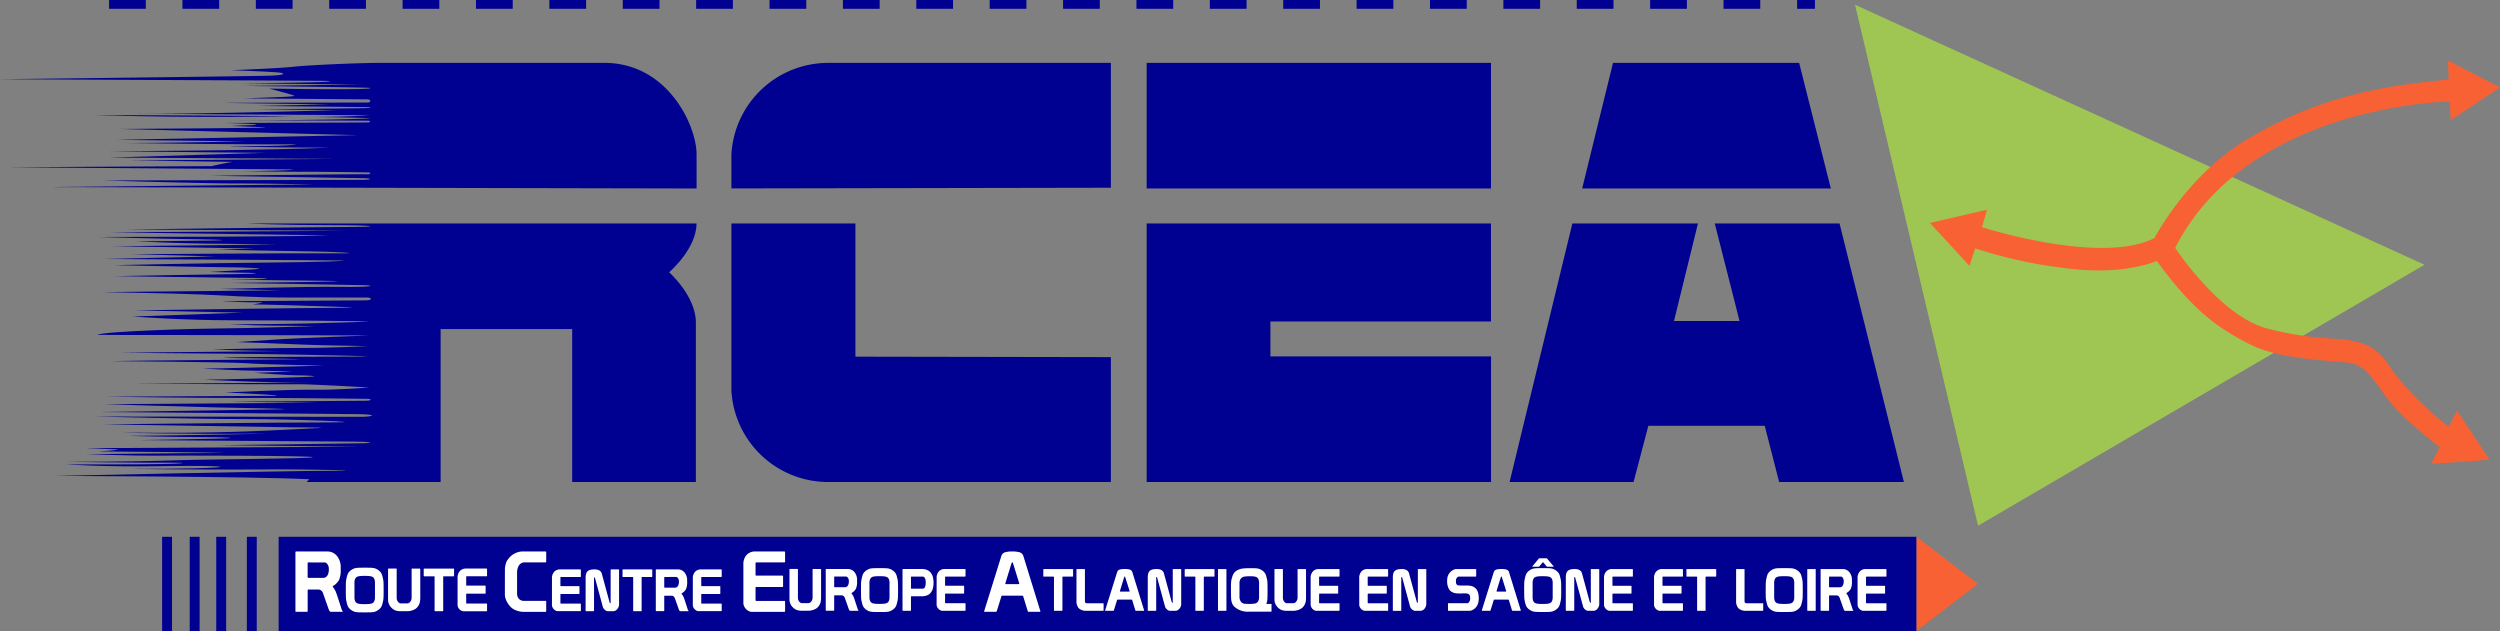
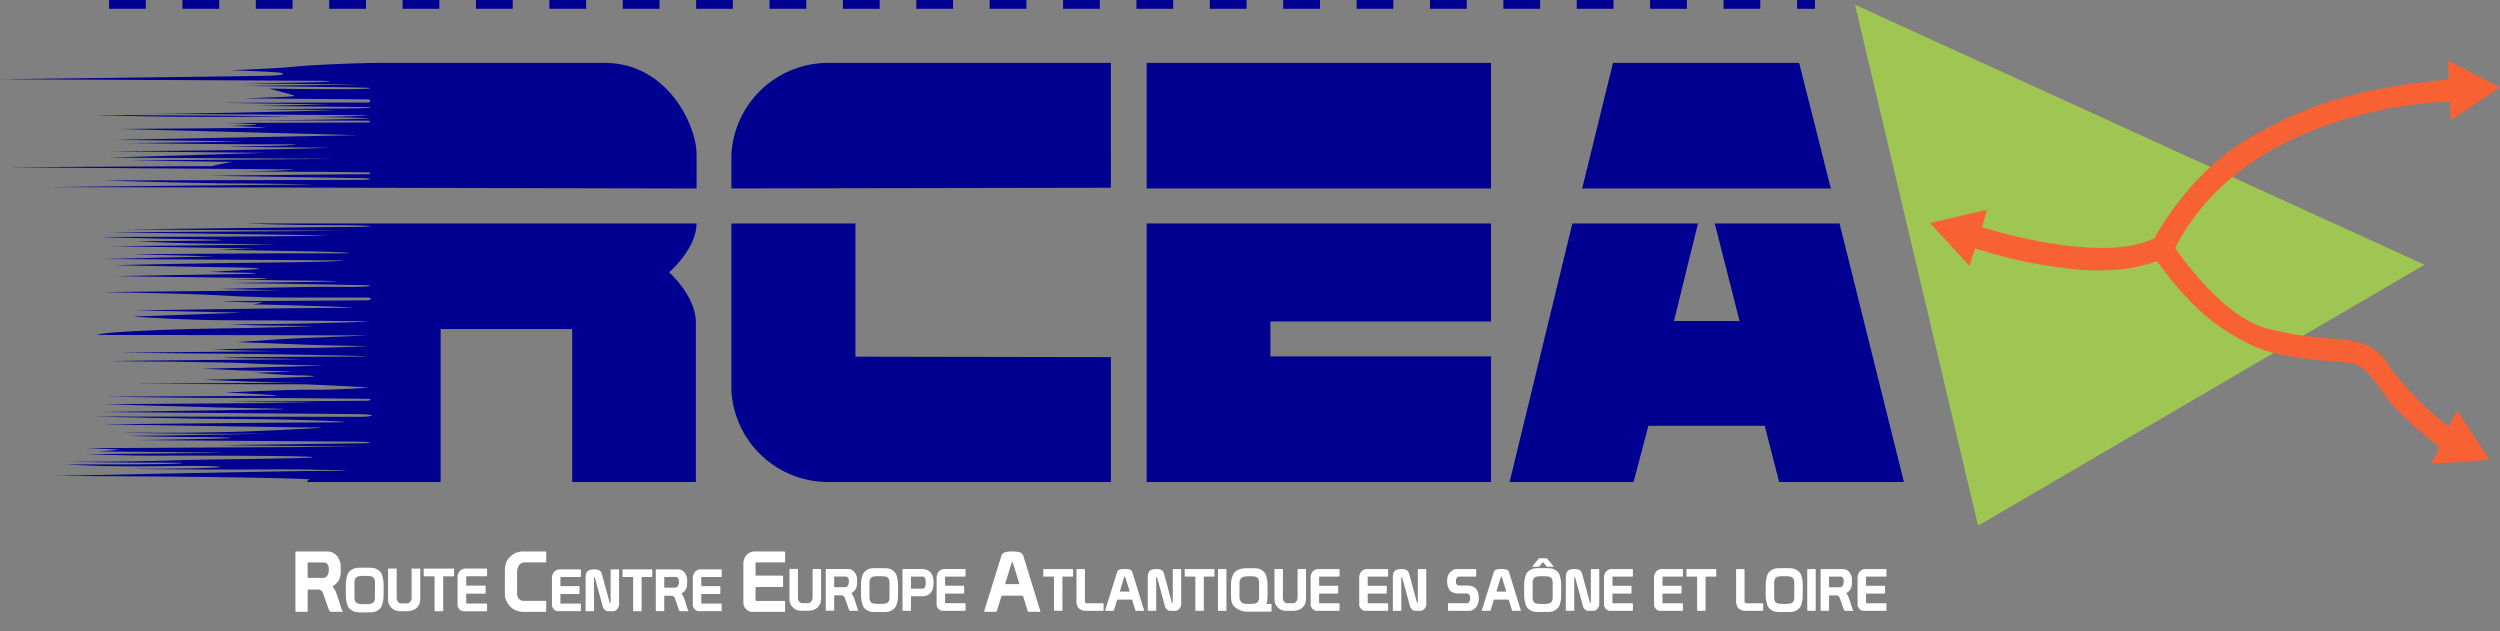
<svg xmlns="http://www.w3.org/2000/svg" width="293.288" height="74.023" viewBox="0 0 293.288 74.023">
  <rect x="0" y="0" width="293.288" height="74.023" fill="#808080" stroke="none" />
  <defs>
    <clipPath id="a">
      <path fill="none" d="M0 0h293.288v74.023H0z" />
    </clipPath>
  </defs>
-   <path fill="#000091" d="M28.96 62.974h1.161v11.049H28.96zm3.729 0h192.159v11.049H32.689zm-7.319 0h1.161v11.049H25.37zm-3.114 0h1.161v11.049h-1.161zm-3.237 0h1.161v11.049h-1.161z" />
-   <path d="M224.848 68.499v5.5l3.6-2.752 3.6-2.753-3.6-2.753-3.6-2.752Z" fill="#f86133" />
  <path d="M25.625 14.125Z" fill="#000091" />
  <g clip-path="url(#a)">
    <path d="m36.464 13.715-1.687-.027c.573.015 1.138.023 1.687.027m-19.681-.37h-.843l.843.005" fill="#000091" />
    <path d="M70.9 7.378H44.495c-2.569 0-8.375.264-10.116.457s-7.266.4-7.266.4 5.234.193 5.814.3.414.282-1.24.343S0 9.296 0 9.296s37.627.17 38.261.193 2.24.187-9.864.282l13.97.158-13.811.149s14.357.167 14.761.228.422.273-11.735.088c0 0 2.428.636 2.8.777s.264.158-5.706.369c0 0 14.063.117 14.45.117s.481.387-.07.375-17.007.035-17.007.035l12.621.188-8.469.176s12.668.129 13.031.141.317.094-.422.117-12.668.141-12.668.141l9.336.094s-15.285.45-22.7.422l26.6.177s-3.087.215-6.922.191c2.5.041 6.895.117 6.958.155.088.053-6.477.264-17.779.255.583 0 17.361.009 17.615.044s.234.188-.141.2-16.655.058-16.655.058 3.243.088 3.571.182c.277.079-.61.047-2.85.17 0 0 3.734.125 4 .182s-17.11.17-17.11.17l27.9.727-28.259.549 15.031.182s-10.075.211-14.228.187c0 0 13.289.193 20.239.158 0 0-.616.27-7.905.193 0 0 1.976.176 11.758.194 0 0-6.486.334-25.74.422l18.3.193-18.3.551 26.554.152-24.185.187 12.057.164s-2.053.364-2.392.5L.88 19.623s32.49.235 33.264.258-.75.164-5.571.2c0 0 5.5.082 6.838.071s7.659.059 7.87.082.305.247-.34.211-18.274.176-18.274.176 16.784.27 17.969.282.868.2-.141.2-30.39.071-30.39.071 11.858.352 15.694.352 10.275.123 8.462.123-30.56.3-30.56.3l76.017.164v-4.014c0-3.355-3.378-10.721-10.814-10.721m14.901 10.721v4.007l44.518-.081V7.379H97.106a11.364 11.364 0 0 0-11.3 10.721m48.716-10.722h40.395V22.11h-40.395zm76.545 0h-21.836l-3.617 14.728h29.171Zm-76.545 18.836v30.332h40.4V41.814h-25.883v-4.105h25.875V26.214h-40.4Zm81.283 0h-14.638l2.909 11.448h-7.694l2.815-11.448h-14.733l-7.366 30.332h14.544l1.736-6.592h13.653l1.689 6.592h14.638Zm-115.45.001h-14.55v19.611a11.364 11.364 0 0 0 11.3 10.721h33.217V41.896l-29.968-.054Z" fill="#000091" />
    <path d="M34.255 13.636s-14.18-.123-23.294-.141c11.823.387 23.294.141 23.294.141m47.458 12.579H29.006s4.058.2 9.7.2 5.982.211 2.44.211-26.344.293-26.344.293l25.9.152-27.88.187s25.312.352 25.546.352-2.053.176-26.842.193c0 0 8.146.229 9.976.24s6.838.117 3.437.176-8.973.094-8.973.094 5.246.247 8.184.264 8.377.111 8.377.111l-19.353.2 16.738.27-4.41.129s9.266.2 11.155.211 7.2.258 2.311.223-23.459.106-23.459.106l9.7.258-13.125.3s26.274.141 27.822.176-2.041.193-8.673.246-17.846.3-17.846.3 11.26.246 13.207.246 5.009.141 3.355.235-5.384.317-5.384.317 4.223.106 4.856.106 1.314.117-1.372.141-14.6.247-14.6.247 15.025.211 16.82.223 1.724.153-3.319.188c0 0 9.148.106 10.908.129s5.771.082-10.826.258c0 0 14.99.228 15.9.264s1.038.246-3.132.193-13.934.246-13.934.246l7.108.158-20.972.211s9.1.158 11.647.282 6.228.352 9.923.352h9.553c.4 0 .722.334-.264.334s-16.925.106-16.925.106 2.639.123 3.457.123 1.751-.035 1.214.079-.976.176-.976.176 1.143-.009 3.615.07 11.26.317 6.862.317-24.323.308-24.323.308l12.65.264-12.844.457s5.806.44 11.841.44 15.729.106 15.887.141-10.891.4-16.433.3c0 0 2.885.176 4.281.176s5.841.071 5.841.071-7.923.246-10.949.264-13.987.334-14.62.756c0 0 5.489.035 8.656.018s23.277.053 23.277.053-8.375.3-10.117.422-5.542.352-5.542.352 6.721.229 7.935.3 7.53.176 7.53.176-4.873.229-7.477.211-10.8.176-10.8.176 4.416.193 8.146.193c0 0-16.726.188-18.966.188 0 0 9.794.117 12.526.117s16.187.247 16.468.317-15.435-.011-16.843.188c0 0 8.234.082 9 .152 0 0-19.793.147-22.344.217 0 0 14.052.1 16.092.252s9.032.27 9.032.27-7.199.194-8.799.245-5.454.117-5.454.117 5 .258 6.416.247 4.222.094 4.222.094l-4.574.152s4.094.3 5.079.293 3.049.094 1.243.176c-1.683.076-10.684.357-12.2.328 1.176.062 7.152.363 12.328.352l-20.655.129s17.641.082 19.283.059 8.433.387 8.433.387-3.941.305-6.58.258-10.333.317-10.333.317 2.193.117 3.46.176 3.753.211 2.018.223-19.586.102-19.586.102 13.108.176 16.01.141 14.409.106 14.814.106.633.229-.3.229-15.958.106-15.958.106 9.97.123 10.38.123-25 .176-25 .176 9.87.3 13.166.375 9.829.164 7.448.223-21.441.317-21.441.317 27.358.229 30.261.246 2.076.317.6.317-31.212-.035-31.212-.035 11.788.3 17.647.3 15.5.387 10.152.387-26.848.229-26.848.229 19.459.317 22.485.352 5.014-.018.669.193-9.342.546-20.884.422c0 0 5.595.211 16.415.123 2.341-.019-9.606.229-15.606.264 0 0 4.926.141 8.058.141s5.912.106 1.883.194-8.692.158-8.692.158 22.661.176 24.878.176 2.78.158 1.531.194-17.066.228-17.066.228l16.573.176-32.2.176 3.651.141c.44.018-.326.132-2.164.237 0 0 6.659.073 8 .073s9.02.117 5.853.117-15.225.141-15.225.141 5.607.188 7.472.17 19.247-.018 19.036.176-12.544.228-16.784.387-12.1.158-12.1.158 7.565.123 13.213.106c.6 0 2.27.247-13.3.194 0 0 4.5.331 11.4.211 9.072-.158 10.116.317-4.117.317 0 0 9.1.123 15.43.07s13.6.158 8.287.158-32.3.6-32.3.6 23.03.059 29.856.387l-.317.328h15.724V38.601h15.435v17.946h14.509V37.815c0-3.079-3.132-5.876-3.132-5.876s3.21-2.745 3.21-5.724" fill="#000091" />
    <path d="m23.95 44.535-.21-.011a1.587 1.587 0 0 0 .21.011" fill="#000091" />
    <path d="m217.623.557 14.432 61.116 52.37-30.612Z" fill="#9fc653" />
    <path d="M232.52 26.654s13.987 4.486 20.233 1.267c0 0 3.894-7.466 10.932-11.618s13.535-6.076 23.576-6.967l-.082-2.24 6.111 3.161-5.776 3.833-.123-2.182s-23.628.338-32.214 17.173c0 0 5.266 7.98 10.732 9.434s8.422.986 10.58 1.6a5.673 5.673 0 0 1 3.847 2.909 35 35 0 0 0 6.943 7.038l.962-1.9 3.824 5.77-6.85.493.985-1.971s-4.622-3.5-6.381-6.029-2.533-3.425-3.8-3.777-8.093-.282-11.917-2.182-6.8-3.988-11.073-9.852c0 0-4.011 1.83-11.049.8a53.658 53.658 0 0 1-10.266-2.279l-.657 2.064-4.643-5.043 6.686-1.548Z" fill="#f86133" />
    <path fill="#000091" d="M210.832 0h2.088v1.032h-2.088zm-8.636 0h4.31v1.032h-4.31zm-8.609 0h4.31v1.032h-4.31zm-8.609 0h4.31v1.032h-4.31zm-8.609 0h4.31v1.032h-4.31zm-8.609 0h4.31v1.032h-4.31zm-8.61 0h4.31v1.032h-4.31zm-8.609 0h4.31v1.032h-4.31zm-8.609 0h4.31v1.032h-4.31zm-8.609 0h4.31v1.032h-4.31zm-8.61 0h4.31v1.032h-4.31zm-8.609 0h4.31v1.032h-4.31zm-8.609 0h4.31v1.032h-4.31zm-8.609 0h4.31v1.032h-4.31zm-8.609 0h4.31v1.032h-4.31zm-8.61 0h4.31v1.032h-4.31zm-8.609 0h4.31v1.032h-4.31zm-8.609 0h4.31v1.032h-4.31zM55.84 0h4.31v1.032h-4.31zm-8.61 0h4.31v1.032h-4.31zm-8.609 0h4.31v1.032h-4.31zm-8.609 0h4.31v1.032h-4.31zm-8.609 0h4.31v1.032h-4.31zm-8.609 0h4.31v1.032h-4.31z" />
    <path d="M40.569 69.199q0-.411.007-.711a3.172 3.172 0 0 1 .042-.488q.056-.272.119-.489a1.1 1.1 0 0 1 .167-.355 1.38 1.38 0 0 1 .349-.317 1.4 1.4 0 0 1 .446-.192 2.649 2.649 0 0 1 .439-.042q.272-.007.649-.007t.649.007a2.644 2.644 0 0 1 .439.042 1.4 1.4 0 0 1 .446.192 1.38 1.38 0 0 1 .349.317 1.1 1.1 0 0 1 .167.355q.063.217.119.489a3.172 3.172 0 0 1 .042.488q.007.3.007.711v.042q0 .412-.007.711a3.182 3.182 0 0 1-.042.488 6.053 6.053 0 0 1-.119.488 1.1 1.1 0 0 1-.167.356 1.448 1.448 0 0 1-.795.509 2.553 2.553 0 0 1-.439.042q-.272.007-.649.007t-.649-.007a2.558 2.558 0 0 1-.439-.042 1.448 1.448 0 0 1-.795-.509 1.1 1.1 0 0 1-.167-.356 6.632 6.632 0 0 1-.119-.488 3.182 3.182 0 0 1-.042-.488q-.007-.3-.007-.711Zm1.806-1.628a1.848 1.848 0 0 0-.334.045.534.534 0 0 0-.356.247 1.157 1.157 0 0 0-.1.554v1.6a1.155 1.155 0 0 0 .1.554.531.531 0 0 0 .356.247 1.772 1.772 0 0 0 .334.046q.2.01.411.01t.411-.01a1.777 1.777 0 0 0 .335-.046.531.531 0 0 0 .356-.247 1.155 1.155 0 0 0 .1-.554v-1.6a1.156 1.156 0 0 0-.1-.554.534.534 0 0 0-.356-.247 1.853 1.853 0 0 0-.335-.045c-.13-.007-.267-.01-.411-.01s-.281 0-.411.01m5.988-.867h.871a.062.062 0 0 1 .07.07v3.312a3.106 3.106 0 0 1-.028.443 1.337 1.337 0 0 1-.077.31 1.186 1.186 0 0 1-.122.234 1.7 1.7 0 0 1-.178.227 1 1 0 0 1-.244.178 2.645 2.645 0 0 1-.265.122 2.556 2.556 0 0 1-.279.073 1.685 1.685 0 0 1-.334.031h-.816a1.793 1.793 0 0 1-.429-.049 1.106 1.106 0 0 1-.338-.139 1.4 1.4 0 0 1-.251-.2 1.671 1.671 0 0 1-.223-.272 1.488 1.488 0 0 1-.143-.324 1.24 1.24 0 0 1-.052-.367V66.77a.062.062 0 0 1 .07-.07h.872a.062.062 0 0 1 .07.07v3.4a.7.7 0 0 0 .032.192.72.72 0 0 0 .094.2.6.6 0 0 0 .157.16.37.37 0 0 0 .22.066h.732a.374.374 0 0 0 .216-.066.624.624 0 0 0 .164-.16.819.819 0 0 0 .1-.2.607.607 0 0 0 .038-.2v-3.4a.062.062 0 0 1 .07-.07m3.635 4.94a.062.062 0 0 1-.07.07h-.872a.062.062 0 0 1-.07-.07v-3.953a.062.062 0 0 0-.07-.07h-1.136a.062.062 0 0 1-.07-.07v-.767a.062.062 0 0 1 .07-.07H53.2a.062.062 0 0 1 .07.07v.767a.062.062 0 0 1-.07.07h-1.136a.062.062 0 0 0-.07.07Zm1.687-3.861a1.129 1.129 0 0 1 .258-.77.935.935 0 0 1 .746-.3h2.363c.06 0 .091.023.091.07v.767a.062.062 0 0 1-.07.07h-2.308c-.046 0-.07.026-.07.077v.948a.062.062 0 0 0 .07.07h2.14a.062.062 0 0 1 .07.07v.8a.061.061 0 0 1-.07.07h-2.14a.062.062 0 0 0-.07.07v1.018a.062.062 0 0 0 .07.07h2.308a.062.062 0 0 1 .07.07v.767a.062.062 0 0 1-.07.07h-2.7a.531.531 0 0 1-.251-.066.834.834 0 0 1-.223-.171.859.859 0 0 1-.157-.234.617.617 0 0 1-.059-.261Zm-18.923-3.075h3.671a1.428 1.428 0 0 1 .543.109 1.565 1.565 0 0 1 .523.375 2.058 2.058 0 0 1 .474 1.4v.227a2.861 2.861 0 0 1-.207 1.263 3.592 3.592 0 0 1-.286.361 1.509 1.509 0 0 1-.4.3.359.359 0 0 0-.024.03.08.08 0 0 0-.015.049.085.085 0 0 0 .01.04 2.5 2.5 0 0 1 .321.518q.094.222.173.459l.543 1.668a.35.35 0 0 0 .074.143c.036.043.054.071.054.084 0 .033-.02.049-.059.049h-1.369c-.039 0-.082-.035-.128-.1a.648.648 0 0 1-.089-.173l-.612-1.727q-.138-.552-.562-.612h-1.2a.087.087 0 0 0-.1.1v2.418a.088.088 0 0 1-.1.1h-1.235a.087.087 0 0 1-.1-.1v-6.879a.087.087 0 0 1 .1-.1m1.431 1.283a.087.087 0 0 0-.1.1v1.609c0 .066.036.1.108.1h1.788a.5.5 0 0 0 .306-.138.744.744 0 0 0 .212-.345 1.613 1.613 0 0 0 .074-.5 1.987 1.987 0 0 0-.015-.252.679.679 0 0 0-.064-.212q-.158-.326-.375-.356Zm28.563 1.865a1.11 1.11 0 0 1 .253-.755.919.919 0 0 1 .732-.291h2.317c.059 0 .089.023.089.068v.752a.06.06 0 0 1-.068.068h-2.263c-.046 0-.068.025-.068.075v.93a.06.06 0 0 0 .068.068h2.1a.06.06 0 0 1 .068.068v.786a.06.06 0 0 1-.068.068h-2.1a.061.061 0 0 0-.068.069v.991a.06.06 0 0 0 .068.068h2.263a.06.06 0 0 1 .068.068v.752a.06.06 0 0 1-.068.068H65.43a.525.525 0 0 1-.246-.065.836.836 0 0 1-.219-.168.853.853 0 0 1-.154-.229.606.606 0 0 1-.058-.256Zm3.95-.04a1.925 1.925 0 0 1 .048-.458.666.666 0 0 1 .164-.311.7.7 0 0 1 .311-.178 1.731 1.731 0 0 1 .489-.058 1.115 1.115 0 0 1 .626.136.67.67 0 0 1 .263.376l.916 3.377q.02.068.068.068c.032 0 .048-.023.048-.068v-3.821a.06.06 0 0 1 .068-.068h.855a.06.06 0 0 1 .068.068v4.048a.735.735 0 0 1-.055.274 1 1 0 0 1-.147.253.752.752 0 0 1-.219.188.54.54 0 0 1-.27.072h-.633a.4.4 0 0 1-.174-.045.762.762 0 0 1-.174-.116.911.911 0 0 1-.144-.161.638.638 0 0 1-.089-.185l-.923-3.4c-.014-.041-.034-.061-.062-.061s-.048.021-.048.061v3.835a.061.061 0 0 1-.068.069h-.855a.061.061 0 0 1-.068-.069Zm6.569 3.828a.06.06 0 0 1-.068.068h-.855a.061.061 0 0 1-.068-.068v-3.876a.06.06 0 0 0-.068-.068h-1.114a.061.061 0 0 1-.069-.068v-.752a.06.06 0 0 1 .069-.068h3.356a.06.06 0 0 1 .068.068v.752a.06.06 0 0 1-.068.068h-1.114a.06.06 0 0 0-.068.068Zm1.732-4.835h2.543a.994.994 0 0 1 .376.075 1.084 1.084 0 0 1 .362.26 1.424 1.424 0 0 1 .328.971v.157a1.985 1.985 0 0 1-.144.875 2.478 2.478 0 0 1-.2.249 1.058 1.058 0 0 1-.28.209.2.2 0 0 0-.017.02.057.057 0 0 0-.01.034.06.06 0 0 0 .007.028 1.713 1.713 0 0 1 .223.359q.065.154.119.318l.376 1.156a.237.237 0 0 0 .052.1c.025.03.038.049.038.058s-.013.034-.041.034h-.944c-.027 0-.057-.024-.089-.072a.46.46 0 0 1-.062-.12l-.424-1.2q-.1-.383-.389-.424h-.834a.06.06 0 0 0-.068.068v1.675a.06.06 0 0 1-.068.068h-.855a.06.06 0 0 1-.068-.068v-4.76a.06.06 0 0 1 .068-.068m.991.888a.06.06 0 0 0-.068.068v1.114c0 .046.025.068.075.068h1.238a.347.347 0 0 0 .212-.1.519.519 0 0 0 .147-.239 1.121 1.121 0 0 0 .051-.349 1.371 1.371 0 0 0-.01-.174.457.457 0 0 0-.044-.147c-.073-.15-.16-.233-.26-.246Zm3.283.157a1.111 1.111 0 0 1 .253-.755.919.919 0 0 1 .732-.291h2.317c.059 0 .089.023.089.068v.752a.06.06 0 0 1-.068.068h-2.263c-.046 0-.068.025-.068.075v.93a.06.06 0 0 0 .068.068h2.1a.06.06 0 0 1 .068.068v.786a.06.06 0 0 1-.068.068h-2.1a.061.061 0 0 0-.068.069v.991a.06.06 0 0 0 .068.068H84.6a.06.06 0 0 1 .068.068v.752a.06.06 0 0 1-.068.068h-2.646a.525.525 0 0 1-.246-.065.835.835 0 0 1-.219-.168.852.852 0 0 1-.154-.229.606.606 0 0 1-.058-.256Zm-22.045-.949a2.644 2.644 0 0 1 .119-.8 1.235 1.235 0 0 1 .163-.37 3.261 3.261 0 0 1 .212-.281 2.155 2.155 0 0 1 .73-.553 2.125 2.125 0 0 1 .908-.2h2.615a.087.087 0 0 1 .1.1v1.087a.087.087 0 0 1-.1.1h-2.556a.824.824 0 0 0-.573.4 1.639 1.639 0 0 0-.187.834v2.5a.876.876 0 0 0 .222.548.809.809 0 0 0 .538.232h2.556a.087.087 0 0 1 .1.1v1.086a.088.088 0 0 1-.1.1h-2.524a2.251 2.251 0 0 1-.523-.054 2.65 2.65 0 0 1-.4-.123 1.758 1.758 0 0 1-.671-.449 2.517 2.517 0 0 1-.483-.745 1.934 1.934 0 0 1-.1-.291 1.742 1.742 0 0 1-.049-.449Zm36.17-.144h.855a.061.061 0 0 1 .068.068v3.244a3.063 3.063 0 0 1-.027.434 1.326 1.326 0 0 1-.075.3 1.183 1.183 0 0 1-.12.229 1.7 1.7 0 0 1-.174.222.976.976 0 0 1-.239.174 2.546 2.546 0 0 1-.26.119 2.392 2.392 0 0 1-.274.072 1.625 1.625 0 0 1-.328.031h-.8a1.772 1.772 0 0 1-.421-.048 1.074 1.074 0 0 1-.332-.137 1.34 1.34 0 0 1-.246-.191 1.627 1.627 0 0 1-.219-.267 1.446 1.446 0 0 1-.14-.318 1.219 1.219 0 0 1-.052-.359v-3.514a.061.061 0 0 1 .068-.068h.855a.061.061 0 0 1 .068.068v3.336a.68.68 0 0 0 .031.188.718.718 0 0 0 .092.2.6.6 0 0 0 .154.157.366.366 0 0 0 .215.065h.718a.369.369 0 0 0 .212-.065.626.626 0 0 0 .161-.157.851.851 0 0 0 .1-.2.59.59 0 0 0 .038-.2v-3.329a.061.061 0 0 1 .068-.068m1.541.014h2.543a.987.987 0 0 1 .376.075 1.073 1.073 0 0 1 .362.26 1.423 1.423 0 0 1 .328.971v.157a1.984 1.984 0 0 1-.144.875 2.483 2.483 0 0 1-.2.25 1.048 1.048 0 0 1-.28.209.218.218 0 0 0-.017.02.057.057 0 0 0-.01.034.06.06 0 0 0 .007.027 1.725 1.725 0 0 1 .223.359q.065.153.12.318l.376 1.156a.242.242 0 0 0 .052.1c.025.03.038.049.038.058s-.014.034-.041.034h-.944c-.027 0-.057-.024-.089-.072a.46.46 0 0 1-.062-.119l-.424-1.2q-.1-.383-.389-.424h-.834a.061.061 0 0 0-.068.068v1.675a.06.06 0 0 1-.068.068h-.855a.06.06 0 0 1-.068-.068v-4.765a.06.06 0 0 1 .068-.068m.991.889a.06.06 0 0 0-.068.068v1.115c0 .045.025.068.075.068h1.238a.348.348 0 0 0 .212-.1.514.514 0 0 0 .147-.239 1.117 1.117 0 0 0 .051-.348 1.366 1.366 0 0 0-.01-.174.459.459 0 0 0-.044-.147c-.073-.15-.16-.232-.26-.246Zm3.077 1.565q0-.4.007-.7a3.077 3.077 0 0 1 .041-.479q.054-.267.116-.479a1.085 1.085 0 0 1 .164-.348 1.417 1.417 0 0 1 .78-.5 2.5 2.5 0 0 1 .431-.041q.267-.007.635-.007t.636.007a2.513 2.513 0 0 1 .431.041 1.418 1.418 0 0 1 .779.5 1.077 1.077 0 0 1 .164.348q.061.212.117.479a3.186 3.186 0 0 1 .041.479q.007.294.007.7v.041q0 .4-.007.7a3.191 3.191 0 0 1-.041.479q-.055.267-.117.478a1.075 1.075 0 0 1-.164.349 1.424 1.424 0 0 1-.779.5 2.513 2.513 0 0 1-.431.041q-.267.007-.636.007t-.635-.007a2.5 2.5 0 0 1-.431-.041 1.37 1.37 0 0 1-.438-.188 1.355 1.355 0 0 1-.342-.311 1.084 1.084 0 0 1-.164-.349q-.061-.212-.116-.478a3.082 3.082 0 0 1-.041-.479q-.007-.294-.007-.7Zm1.77-1.6a1.824 1.824 0 0 0-.328.044.523.523 0 0 0-.349.243 1.132 1.132 0 0 0-.1.543v1.57a1.133 1.133 0 0 0 .1.544.523.523 0 0 0 .349.243 1.753 1.753 0 0 0 .328.044c.128.007.262.011.4.011s.276 0 .4-.011a1.763 1.763 0 0 0 .328-.044.522.522 0 0 0 .348-.243 1.133 1.133 0 0 0 .1-.544v-1.57a1.132 1.132 0 0 0-.1-.543.522.522 0 0 0-.348-.243 1.835 1.835 0 0 0-.328-.044c-.128-.007-.262-.01-.4-.01s-.276 0-.4.01m3.105-.784a.06.06 0 0 1 .068-.068h2.176a1.579 1.579 0 0 1 .649.119 1.108 1.108 0 0 1 .431.331 1.367 1.367 0 0 1 .239.506 2.59 2.59 0 0 1 .075.643 2.641 2.641 0 0 1-.075.656 1.363 1.363 0 0 1-.239.506 1.052 1.052 0 0 1-.431.325 1.665 1.665 0 0 1-.649.113h-1.189a.06.06 0 0 0-.068.068v1.566a.06.06 0 0 1-.068.068h-.855a.06.06 0 0 1-.068-.068v-4.765Zm1.059.82a.06.06 0 0 0-.068.068v1.285a.06.06 0 0 0 .068.068h1.306a.24.24 0 0 0 .195-.085.554.554 0 0 0 .106-.2 1.2 1.2 0 0 0 .044-.236c.007-.08.011-.143.011-.188s0-.109-.011-.188a1.191 1.191 0 0 0-.044-.236.553.553 0 0 0-.106-.2.24.24 0 0 0-.195-.085Zm2.94.158a1.11 1.11 0 0 1 .253-.755.918.918 0 0 1 .732-.291h2.317c.059 0 .089.023.089.069v.752a.061.061 0 0 1-.068.068h-2.263c-.046 0-.068.025-.068.075v.93a.061.061 0 0 0 .068.068h2.1a.06.06 0 0 1 .068.068v.786a.06.06 0 0 1-.068.068h-2.1a.061.061 0 0 0-.068.069v.991a.06.06 0 0 0 .068.068h2.263a.061.061 0 0 1 .068.068v.752a.06.06 0 0 1-.068.068h-2.65a.526.526 0 0 1-.246-.065.827.827 0 0 1-.219-.168.858.858 0 0 1-.154-.229.608.608 0 0 1-.058-.256Zm-22.672-1.593a1.6 1.6 0 0 1 .365-1.09 1.324 1.324 0 0 1 1.056-.419h3.346c.086 0 .128.033.128.1v1.082a.087.087 0 0 1-.1.1h-3.267c-.066 0-.1.036-.1.108v1.342a.087.087 0 0 0 .1.1h3.03a.087.087 0 0 1 .1.1v1.135a.087.087 0 0 1-.1.1h-3.03a.087.087 0 0 0-.1.1v1.431a.087.087 0 0 0 .1.1h3.267a.087.087 0 0 1 .1.1v1.085a.088.088 0 0 1-.1.1h-3.818a.754.754 0 0 1-.355-.094 1.173 1.173 0 0 1-.316-.242 1.221 1.221 0 0 1-.222-.331.874.874 0 0 1-.084-.369Zm37.429 5.386a.06.06 0 0 1-.068.068h-.855a.061.061 0 0 1-.068-.068v-3.876a.06.06 0 0 0-.068-.068h-1.114a.061.061 0 0 1-.069-.068v-.752a.061.061 0 0 1 .069-.068h3.357a.06.06 0 0 1 .068.068v.752a.06.06 0 0 1-.068.068h-1.114a.06.06 0 0 0-.068.068Zm4.83-.752v.752a.061.061 0 0 1-.069.068h-1.983a.451.451 0 0 1-.082-.006 1.137 1.137 0 0 1-.807-.331 1.306 1.306 0 0 1-.24-.858v-3.637a.061.061 0 0 1 .069-.068h.854a.061.061 0 0 1 .068.068v3.72c0 .15.089.225.266.225h1.853a.061.061 0 0 1 .069.068m1.58-3.684a.46.46 0 0 1 .3-.335 2.064 2.064 0 0 1 .595-.068 2.164 2.164 0 0 1 .612.068.461.461 0 0 1 .3.335l1.374 4.457c0 .027-.016.041-.048.041h-.9a.084.084 0 0 1-.089-.062l-.362-1.182a.086.086 0 0 0-.089-.069h-1.607a.087.087 0 0 0-.089.075l-.362 1.169a.086.086 0 0 1-.089.068h-.889c-.037 0-.055-.014-.055-.041Zm.978.608a.549.549 0 0 0-.034-.1.051.051 0 0 0-.048-.024c-.023 0-.048.041-.076.123l-.478 1.559a.05.05 0 0 1 0 .021.029.029 0 0 0 0 .013c0 .033.018.048.055.048h1.019c.036 0 .054-.016.054-.048a.035.035 0 0 0 0-.013.049.049 0 0 1 0-.021Zm2.625-.002a1.9 1.9 0 0 1 .048-.458.663.663 0 0 1 .164-.311.705.705 0 0 1 .311-.178 1.746 1.746 0 0 1 .489-.058 1.114 1.114 0 0 1 .626.137.666.666 0 0 1 .263.376l.916 3.377c.014.046.036.068.068.068s.048-.023.048-.068v-3.822a.061.061 0 0 1 .068-.068h.855a.061.061 0 0 1 .068.068v4.048a.735.735 0 0 1-.054.274 1.011 1.011 0 0 1-.147.252.747.747 0 0 1-.219.188.539.539 0 0 1-.27.072h-.629a.406.406 0 0 1-.174-.045.762.762 0 0 1-.174-.116.908.908 0 0 1-.144-.161.625.625 0 0 1-.089-.185l-.923-3.4c-.013-.041-.034-.061-.062-.061s-.048.021-.048.061v3.835a.061.061 0 0 1-.068.069h-.855a.061.061 0 0 1-.068-.069Zm6.577 3.829a.06.06 0 0 1-.068.068h-.855a.061.061 0 0 1-.068-.068v-3.876a.06.06 0 0 0-.068-.068h-1.114a.061.061 0 0 1-.069-.068v-.752a.061.061 0 0 1 .069-.068h3.356a.06.06 0 0 1 .068.068v.752a.061.061 0 0 1-.068.068h-1.115a.06.06 0 0 0-.068.068Zm1.729-4.834h.854a.061.061 0 0 1 .069.068v4.765a.061.061 0 0 1-.069.068h-.854a.06.06 0 0 1-.068-.068v-4.765a.061.061 0 0 1 .068-.068m6.215 4.157v.773a.06.06 0 0 1-.068.068h-2.352a.04.04 0 0 1-.028-.007.483.483 0 0 1-.082.007h-.082a2.345 2.345 0 0 1-1.771-.6 1.1 1.1 0 0 1-.225-.338 1.688 1.688 0 0 1-.123-.475q-.014-.13-.021-.386t-.007-.749v-.451c0-.123 0-.227.007-.311s.009-.157.014-.219a1.06 1.06 0 0 1 .027-.174 4.6 4.6 0 0 1 .13-.468 1.266 1.266 0 0 1 .192-.372 1.125 1.125 0 0 1 .348-.3 2.086 2.086 0 0 1 .458-.181 2.715 2.715 0 0 1 .4-.055q.26-.02.608-.02c.246 0 .446 0 .6.006a2.315 2.315 0 0 1 .4.041 1.418 1.418 0 0 1 .779.5 1.062 1.062 0 0 1 .164.349q.061.212.117.478a3.145 3.145 0 0 1 .041.479q.007.294.007.7c0 .3 0 .55-.007.749s-.011.336-.02.414a1.761 1.761 0 0 1-.117.478h.547a.061.061 0 0 1 .068.068m-2.971-3.3a2.057 2.057 0 0 0-.277.038.662.662 0 0 0-.376.243.866.866 0 0 0-.137.53v1.566a.941.941 0 0 0 .157.578.626.626 0 0 0 .417.25.637.637 0 0 0 .1.01l.161.007.178.007h.168c.132 0 .237 0 .315-.01l.26-.024a.593.593 0 0 0 .417-.246 1.07 1.07 0 0 0 .123-.574v-1.552a1.132 1.132 0 0 0-.1-.543.523.523 0 0 0-.348-.243 1.659 1.659 0 0 0-.294-.044 5.668 5.668 0 0 0-.762.007m6.09-.861h.854a.061.061 0 0 1 .069.068v3.248a3.06 3.06 0 0 1-.027.434 1.312 1.312 0 0 1-.076.3 1.161 1.161 0 0 1-.119.229 1.688 1.688 0 0 1-.174.222.975.975 0 0 1-.239.174 2.6 2.6 0 0 1-.26.12 2.377 2.377 0 0 1-.273.072 1.657 1.657 0 0 1-.328.03h-.8a1.754 1.754 0 0 1-.421-.048 1.071 1.071 0 0 1-.331-.136 1.362 1.362 0 0 1-.246-.192 1.626 1.626 0 0 1-.219-.266 1.464 1.464 0 0 1-.14-.318 1.222 1.222 0 0 1-.051-.359v-3.514a.06.06 0 0 1 .068-.068h.855a.061.061 0 0 1 .068.068v3.336a.692.692 0 0 0 .03.188.72.72 0 0 0 .092.2.6.6 0 0 0 .154.157.364.364 0 0 0 .215.065h.718a.367.367 0 0 0 .212-.065.633.633 0 0 0 .161-.157.834.834 0 0 0 .1-.2.591.591 0 0 0 .038-.195v-3.33a.061.061 0 0 1 .068-.068m1.464 1.051a1.109 1.109 0 0 1 .253-.755.916.916 0 0 1 .731-.291h2.317c.06 0 .089.023.089.069v.752a.06.06 0 0 1-.068.068h-2.26c-.046 0-.068.025-.068.075v.93a.06.06 0 0 0 .068.068h2.1a.061.061 0 0 1 .069.068v.786a.06.06 0 0 1-.069.068h-2.1a.061.061 0 0 0-.068.069v.991a.06.06 0 0 0 .068.068h2.263a.06.06 0 0 1 .068.068v.752a.06.06 0 0 1-.068.068h-2.645a.525.525 0 0 1-.246-.065.831.831 0 0 1-.219-.168.853.853 0 0 1-.154-.229.606.606 0 0 1-.058-.256Zm5.7 0a1.109 1.109 0 0 1 .253-.755.917.917 0 0 1 .731-.291h2.318c.06 0 .089.023.089.069v.752a.06.06 0 0 1-.068.068h-2.26c-.046 0-.068.025-.068.075v.93a.06.06 0 0 0 .068.068h2.1a.061.061 0 0 1 .069.068v.786a.061.061 0 0 1-.069.068h-2.1a.061.061 0 0 0-.068.069v.991a.06.06 0 0 0 .068.068h2.263a.06.06 0 0 1 .068.068v.752a.06.06 0 0 1-.068.068h-2.646a.525.525 0 0 1-.246-.065.836.836 0 0 1-.219-.168.854.854 0 0 1-.154-.229.607.607 0 0 1-.058-.256Zm3.945-.041a1.9 1.9 0 0 1 .048-.458.664.664 0 0 1 .164-.311.708.708 0 0 1 .311-.178 1.75 1.75 0 0 1 .489-.058 1.115 1.115 0 0 1 .626.137.669.669 0 0 1 .263.376l.916 3.377q.021.068.068.068c.032 0 .048-.023.048-.068v-3.822a.061.061 0 0 1 .068-.068h.855a.061.061 0 0 1 .068.068v4.048a.735.735 0 0 1-.055.274 1.01 1.01 0 0 1-.147.252.75.75 0 0 1-.218.188.541.541 0 0 1-.27.072h-.629a.4.4 0 0 1-.174-.045.745.745 0 0 1-.174-.116.877.877 0 0 1-.144-.161.617.617 0 0 1-.092-.18l-.923-3.4c-.014-.041-.034-.061-.061-.061s-.048.021-.048.061v3.835a.061.061 0 0 1-.068.069h-.855a.061.061 0 0 1-.068-.069Zm7.692 1.86a2.084 2.084 0 0 1-.455-.054 1.087 1.087 0 0 1-.441-.212.852.852 0 0 1-.2-.229 1.478 1.478 0 0 1-.13-.287 1.9 1.9 0 0 1-.075-.315 2.137 2.137 0 0 1-.024-.318v-.13a.576.576 0 0 1 .014-.123 1.271 1.271 0 0 1 .445-.923 1.647 1.647 0 0 1 .287-.185.718.718 0 0 1 .335-.089h2.263a.06.06 0 0 1 .068.068v.752a.06.06 0 0 1-.068.068h-1.976a.235.235 0 0 0-.174.085.619.619 0 0 0-.112.161.386.386 0 0 0-.041.137 1.359 1.359 0 0 0-.007.137 1.891 1.891 0 0 0 .014.225.351.351 0 0 0 .1.2.329.329 0 0 0 .209.089 2.81 2.81 0 0 0 .291.013h.766a1.828 1.828 0 0 1 .445.058 1.08 1.08 0 0 1 .43.223.835.835 0 0 1 .2.232 1.554 1.554 0 0 1 .13.294 1.693 1.693 0 0 1 .072.328 2.8 2.8 0 0 1 .021.328v.144a.488.488 0 0 1-.014.117 1.374 1.374 0 0 1-.438.957 1.856 1.856 0 0 1-.284.188.657.657 0 0 1-.318.092h-2.489a.06.06 0 0 1-.068-.068v-.752a.06.06 0 0 1 .068-.068h2.2a.218.218 0 0 0 .178-.1.834.834 0 0 0 .109-.181.45.45 0 0 0 .041-.144 1.423 1.423 0 0 0 .007-.144 2.088 2.088 0 0 0-.014-.229.4.4 0 0 0-.1-.215.378.378 0 0 0-.195-.106 1.259 1.259 0 0 0-.3-.031Zm4.136-2.466a.46.46 0 0 1 .3-.335 2.07 2.07 0 0 1 .6-.068 2.166 2.166 0 0 1 .612.068.461.461 0 0 1 .3.335l1.374 4.457c0 .027-.016.041-.048.041h-.9a.085.085 0 0 1-.089-.062l-.362-1.182a.087.087 0 0 0-.089-.069h-1.607a.088.088 0 0 0-.089.075l-.362 1.169a.086.086 0 0 1-.089.068h-.889c-.037 0-.055-.014-.055-.041Zm.978.608a.549.549 0 0 0-.034-.1.051.051 0 0 0-.048-.024c-.023 0-.048.041-.076.123l-.478 1.559a.043.043 0 0 1 0 .021.034.034 0 0 0 0 .013c0 .033.018.048.055.048h1.012c.036 0 .054-.016.054-.048a.035.035 0 0 0 0-.013.049.049 0 0 1 0-.021Zm2.598 1.44q0-.4.007-.7a3.141 3.141 0 0 1 .041-.479q.055-.267.116-.478a1.085 1.085 0 0 1 .164-.349 1.424 1.424 0 0 1 .78-.5 2.543 2.543 0 0 1 .43-.041q.267-.007.636-.007t.636.007a2.549 2.549 0 0 1 .431.041 1.42 1.42 0 0 1 .779.5 1.085 1.085 0 0 1 .164.349q.061.212.116.478a3.141 3.141 0 0 1 .041.479q.007.294.007.7v.041q0 .4-.007.7a3.13 3.13 0 0 1-.041.478q-.055.267-.116.479a1.083 1.083 0 0 1-.164.348 1.363 1.363 0 0 1-.342.311 1.394 1.394 0 0 1-.438.188 2.517 2.517 0 0 1-.431.041q-.267.007-.636.007t-.632-.01a2.511 2.511 0 0 1-.43-.041 1.387 1.387 0 0 1-.437-.188 1.358 1.358 0 0 1-.342-.311 1.083 1.083 0 0 1-.164-.348q-.061-.212-.116-.479a3.13 3.13 0 0 1-.041-.478q-.006-.294-.007-.7Zm2.714-3.651a.2.2 0 0 0-.051-.048.129.129 0 0 0-.065-.014h-.757a.175.175 0 0 0-.085.017.3.3 0 0 0-.065.051l-.711.861a.061.061 0 0 0-.021.041c0 .019.012.028.034.028h.677a.144.144 0 0 0 .123-.055l.342-.41a.484.484 0 0 1 .041-.048.054.054 0 0 1 .034-.02.054.054 0 0 1 .034.02.489.489 0 0 1 .041.048l.348.417a.2.2 0 0 0 .045.034.128.128 0 0 0 .065.014h.677c.027 0 .041-.012.041-.035a.048.048 0 0 0-.014-.034Zm-.943 2.055a1.776 1.776 0 0 0-.328.044.525.525 0 0 0-.349.243 1.131 1.131 0 0 0-.1.543v1.572a1.135 1.135 0 0 0 .1.544.523.523 0 0 0 .349.242 1.739 1.739 0 0 0 .328.044c.128.007.262.011.4.011s.276 0 .4-.011a1.755 1.755 0 0 0 .328-.044.522.522 0 0 0 .349-.242 1.135 1.135 0 0 0 .1-.544v-1.572a1.131 1.131 0 0 0-.1-.543.524.524 0 0 0-.349-.243 1.792 1.792 0 0 0-.328-.044c-.128-.007-.262-.01-.4-.01s-.276 0-.4.01m3.117.154a1.922 1.922 0 0 1 .048-.458.664.664 0 0 1 .164-.311.708.708 0 0 1 .311-.178 1.751 1.751 0 0 1 .489-.058 1.115 1.115 0 0 1 .626.137.666.666 0 0 1 .263.376l.916 3.377q.02.068.068.068c.032 0 .048-.023.048-.068v-3.822a.061.061 0 0 1 .068-.068h.855a.061.061 0 0 1 .068.068v4.048a.727.727 0 0 1-.055.274 1 1 0 0 1-.147.252.747.747 0 0 1-.219.188.538.538 0 0 1-.27.072h-.629a.406.406 0 0 1-.174-.045.752.752 0 0 1-.174-.116.9.9 0 0 1-.144-.161.626.626 0 0 1-.089-.185l-.923-3.4c-.014-.041-.034-.061-.062-.061s-.048.021-.048.061v3.835a.061.061 0 0 1-.068.069h-.857a.061.061 0 0 1-.068-.069Zm4.478.041a1.109 1.109 0 0 1 .253-.755.916.916 0 0 1 .731-.291h2.317c.06 0 .089.023.089.069v.752a.06.06 0 0 1-.068.068h-2.262c-.046 0-.068.025-.068.075v.93a.06.06 0 0 0 .068.068h2.1a.061.061 0 0 1 .069.068v.786a.06.06 0 0 1-.069.068h-2.1a.061.061 0 0 0-.068.069v.991a.06.06 0 0 0 .068.068h2.263a.06.06 0 0 1 .068.068v.752a.06.06 0 0 1-.068.068h-2.645a.524.524 0 0 1-.246-.065.831.831 0 0 1-.219-.168.852.852 0 0 1-.154-.229.606.606 0 0 1-.058-.256Zm5.872 0a1.109 1.109 0 0 1 .253-.755.916.916 0 0 1 .731-.291h2.317c.06 0 .089.023.089.069v.752a.06.06 0 0 1-.068.068h-2.263c-.046 0-.068.025-.068.075v.93a.06.06 0 0 0 .068.068h2.1a.061.061 0 0 1 .069.068v.786a.06.06 0 0 1-.069.068h-2.1a.061.061 0 0 0-.068.069v.991a.06.06 0 0 0 .068.068h2.263a.06.06 0 0 1 .068.068v.752a.06.06 0 0 1-.068.068h-2.645a.524.524 0 0 1-.246-.065.832.832 0 0 1-.219-.168.854.854 0 0 1-.154-.229.607.607 0 0 1-.058-.256Zm6.045 3.788a.06.06 0 0 1-.068.068h-.855a.06.06 0 0 1-.068-.068v-3.876a.06.06 0 0 0-.068-.068h-1.115a.061.061 0 0 1-.069-.068v-.752a.061.061 0 0 1 .069-.068h3.357a.06.06 0 0 1 .068.068v.752a.06.06 0 0 1-.068.068h-1.115a.06.06 0 0 0-.068.068Zm6.761-.752v.752a.06.06 0 0 1-.068.068H204.8a.457.457 0 0 1-.082-.006 1.14 1.14 0 0 1-.807-.331 1.308 1.308 0 0 1-.239-.858v-3.637a.06.06 0 0 1 .068-.068h.854a.06.06 0 0 1 .068.068v3.72c0 .15.089.225.267.225h1.853a.061.061 0 0 1 .068.068m.294-1.635q0-.4.006-.7a3.087 3.087 0 0 1 .041-.479q.054-.267.116-.478a1.075 1.075 0 0 1 .164-.349 1.424 1.424 0 0 1 .779-.5 2.546 2.546 0 0 1 .43-.041q.267-.007.636-.007t.636.007a2.55 2.55 0 0 1 .431.041 1.42 1.42 0 0 1 .78.5 1.085 1.085 0 0 1 .164.349q.061.212.116.478a3.141 3.141 0 0 1 .041.479q.007.294.007.7v.041q0 .4-.007.7a3.129 3.129 0 0 1-.041.478q-.055.267-.116.479a1.083 1.083 0 0 1-.164.348 1.364 1.364 0 0 1-.342.311 1.4 1.4 0 0 1-.438.188 2.513 2.513 0 0 1-.431.041q-.267.007-.636.007t-.636-.007a2.508 2.508 0 0 1-.43-.041 1.383 1.383 0 0 1-.437-.188 1.357 1.357 0 0 1-.342-.311 1.073 1.073 0 0 1-.164-.348q-.061-.212-.116-.479a3.075 3.075 0 0 1-.041-.478q-.006-.294-.006-.7Zm1.771-1.6a1.789 1.789 0 0 0-.328.044.523.523 0 0 0-.349.243 1.131 1.131 0 0 0-.1.543v1.572a1.135 1.135 0 0 0 .1.544.521.521 0 0 0 .349.242 1.747 1.747 0 0 0 .328.044c.128.007.262.011.4.011s.276 0 .4-.011a1.752 1.752 0 0 0 .328-.044.522.522 0 0 0 .349-.242 1.135 1.135 0 0 0 .1-.544v-1.572a1.131 1.131 0 0 0-.1-.543.524.524 0 0 0-.349-.243 1.8 1.8 0 0 0-.328-.044c-.128-.007-.262-.01-.4-.01s-.276 0-.4.01m3.172-.848h.854a.061.061 0 0 1 .069.068v4.765a.061.061 0 0 1-.069.068h-.854a.06.06 0 0 1-.068-.068v-4.765a.061.061 0 0 1 .068-.068m1.565-.001h2.543a.984.984 0 0 1 .376.075 1.076 1.076 0 0 1 .363.26 1.426 1.426 0 0 1 .328.971v.158a1.985 1.985 0 0 1-.144.875 2.47 2.47 0 0 1-.2.249 1.064 1.064 0 0 1-.28.209.154.154 0 0 0-.017.02.057.057 0 0 0-.01.034.06.06 0 0 0 .007.028 1.69 1.69 0 0 1 .222.359q.065.154.12.318l.376 1.156a.233.233 0 0 0 .052.1c.025.03.038.049.038.058s-.013.034-.041.034h-.943c-.027 0-.057-.024-.089-.072a.461.461 0 0 1-.062-.119l-.424-1.2q-.1-.383-.389-.424h-.834a.06.06 0 0 0-.068.068v1.675a.061.061 0 0 1-.068.068h-.855a.06.06 0 0 1-.068-.068v-4.765a.06.06 0 0 1 .068-.068m.991.889a.06.06 0 0 0-.068.068v1.114c0 .046.024.068.075.068h1.237a.345.345 0 0 0 .212-.1.516.516 0 0 0 .147-.239 1.121 1.121 0 0 0 .051-.349 1.364 1.364 0 0 0-.01-.174.442.442 0 0 0-.045-.147q-.11-.225-.26-.246Zm3.277.159a1.109 1.109 0 0 1 .253-.755.916.916 0 0 1 .731-.291h2.317c.06 0 .089.023.089.069v.752a.06.06 0 0 1-.068.068h-2.263c-.046 0-.068.025-.068.075v.93a.06.06 0 0 0 .068.068h2.1a.061.061 0 0 1 .069.068v.786a.06.06 0 0 1-.069.068h-2.1a.061.061 0 0 0-.068.069v.991a.06.06 0 0 0 .068.068h2.263a.06.06 0 0 1 .068.068v.752a.06.06 0 0 1-.068.068h-2.646a.524.524 0 0 1-.246-.065.83.83 0 0 1-.219-.168.852.852 0 0 1-.154-.229.607.607 0 0 1-.058-.256ZM117.457 65.28a.665.665 0 0 1 .434-.484 3 3 0 0 1 .859-.1 3.141 3.141 0 0 1 .883.1.667.667 0 0 1 .439.484l1.984 6.435c0 .04-.023.06-.069.06h-1.293a.123.123 0 0 1-.128-.089l-.523-1.707a.124.124 0 0 0-.128-.1h-2.319a.126.126 0 0 0-.128.109l-.523 1.687a.124.124 0 0 1-.128.1h-1.286c-.053 0-.079-.02-.079-.06Zm1.411.878a.755.755 0 0 0-.049-.143.072.072 0 0 0-.069-.035c-.033 0-.069.06-.109.178l-.691 2.25a.066.066 0 0 1-.005.03.051.051 0 0 0 0 .02c0 .046.026.069.079.069h1.471c.052 0 .079-.022.079-.069a.052.052 0 0 0-.005-.02.066.066 0 0 1-.005-.03Z" fill="#fff" />
  </g>
</svg>